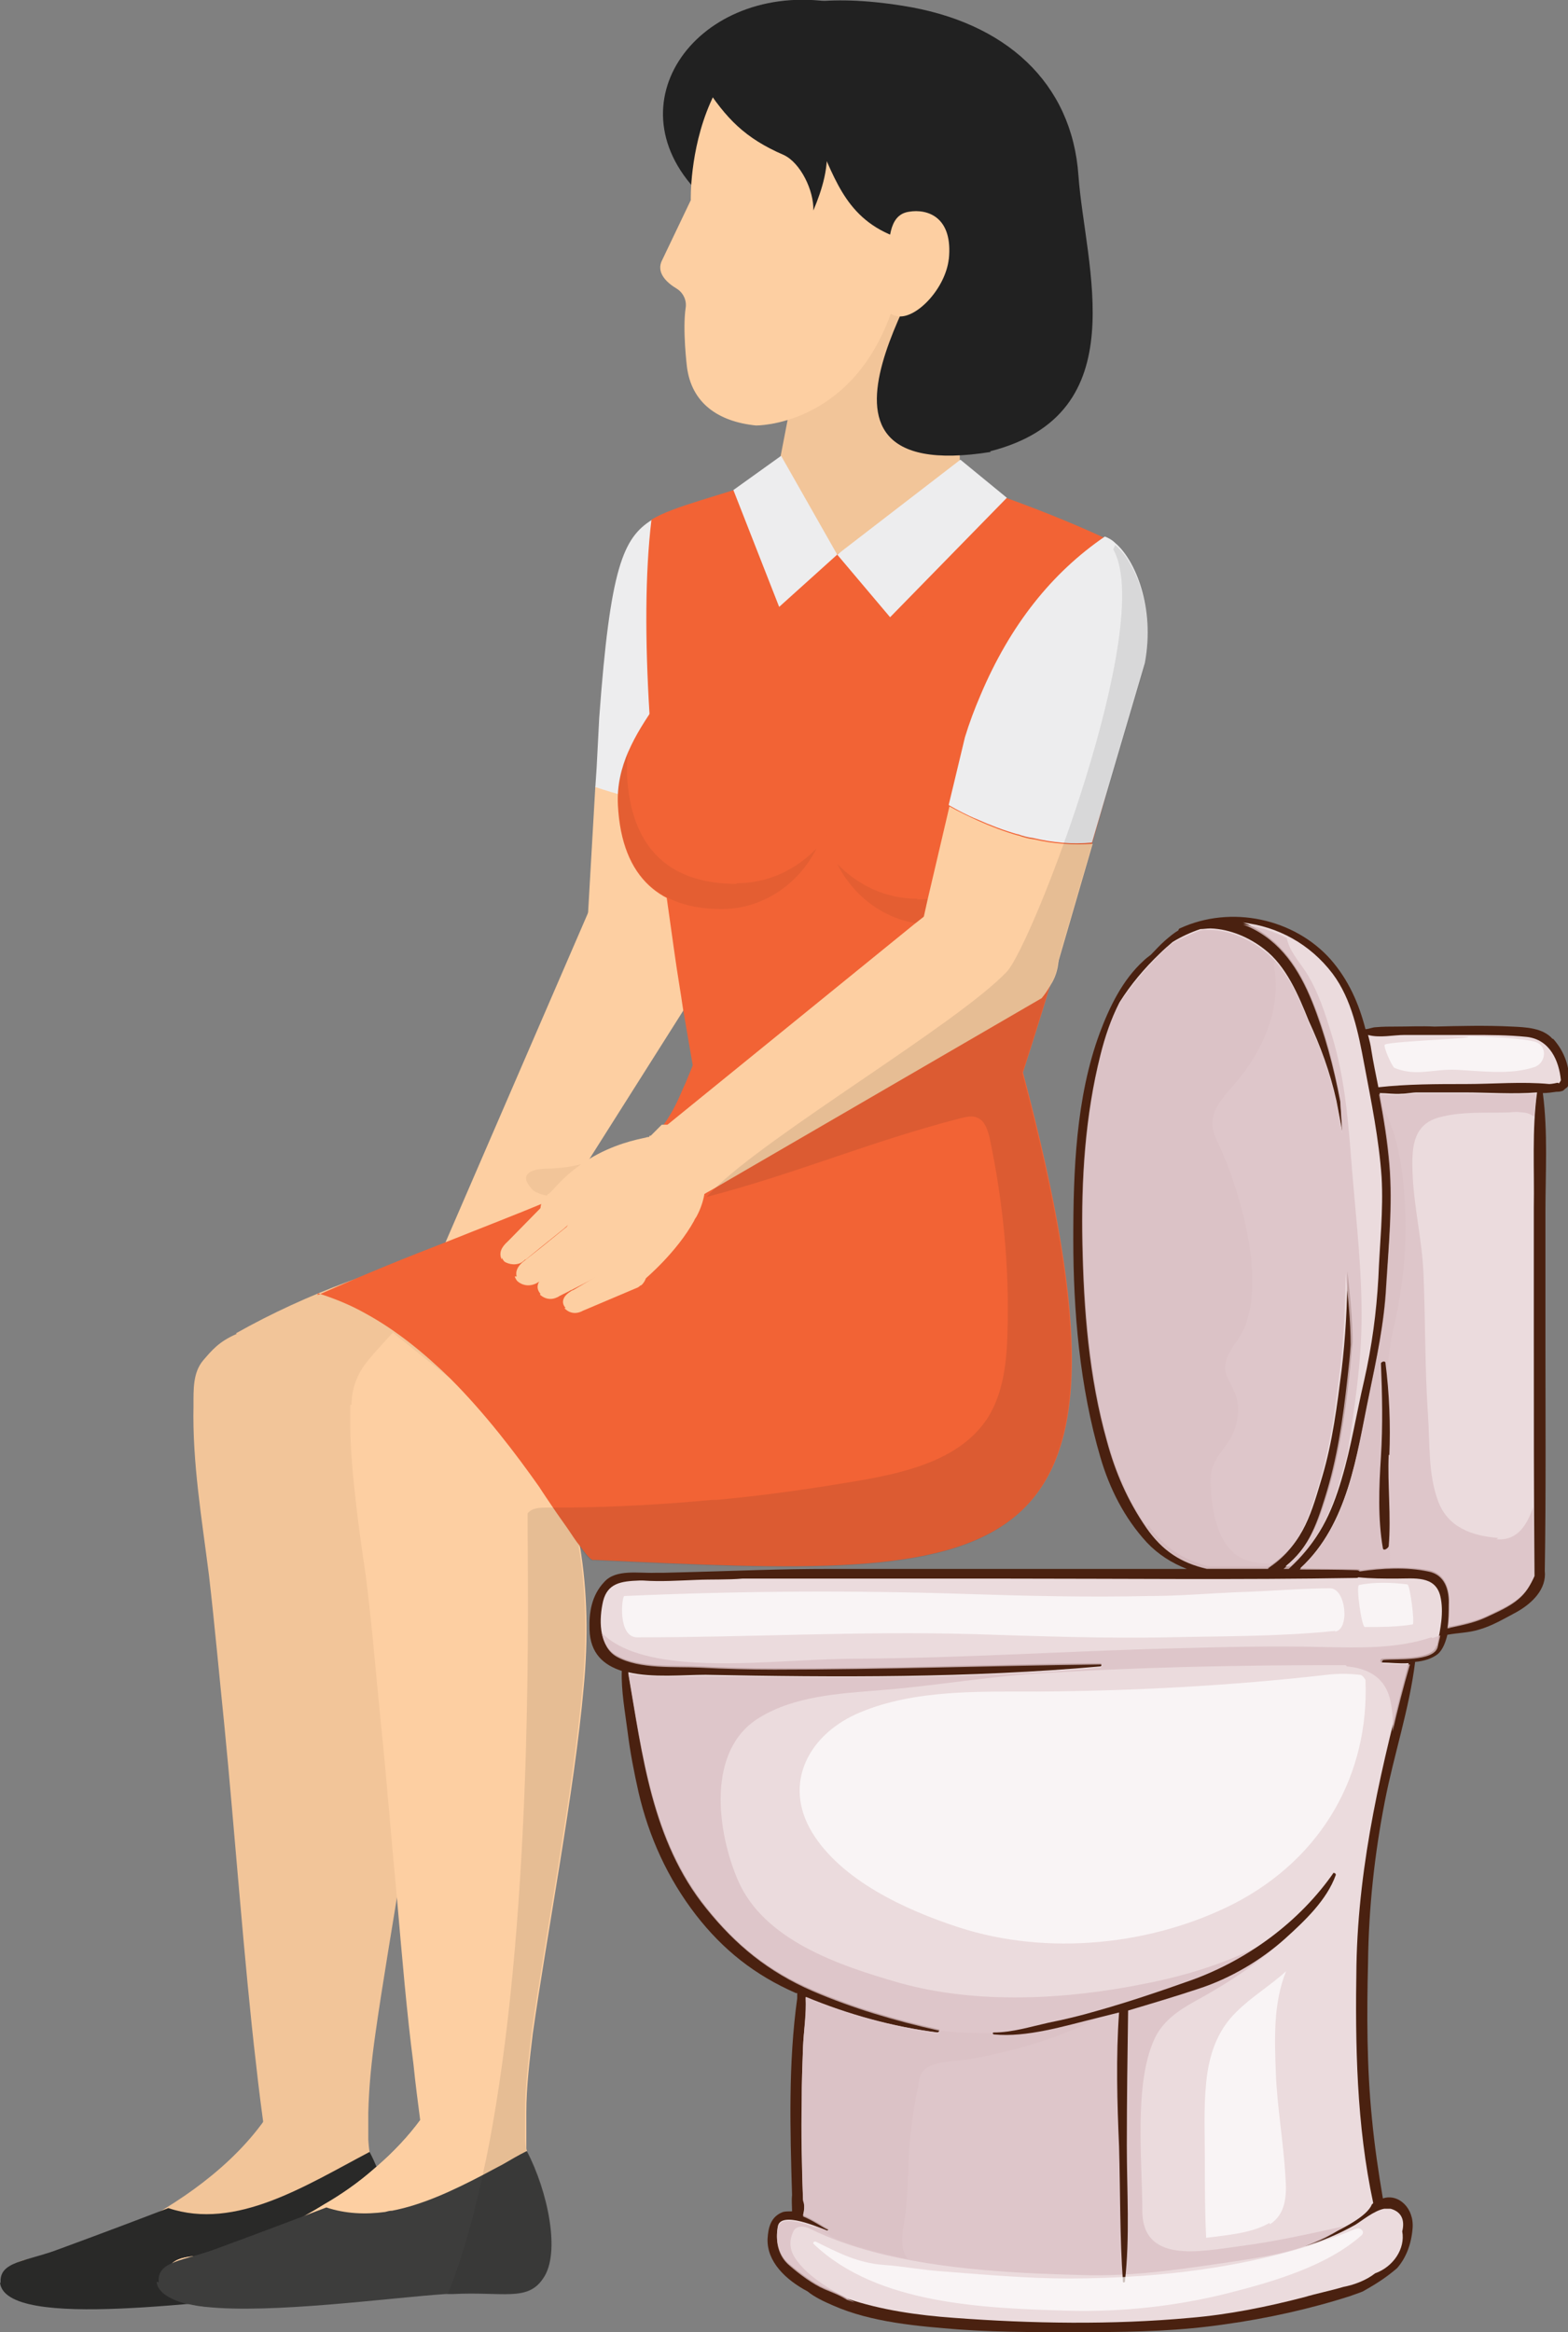
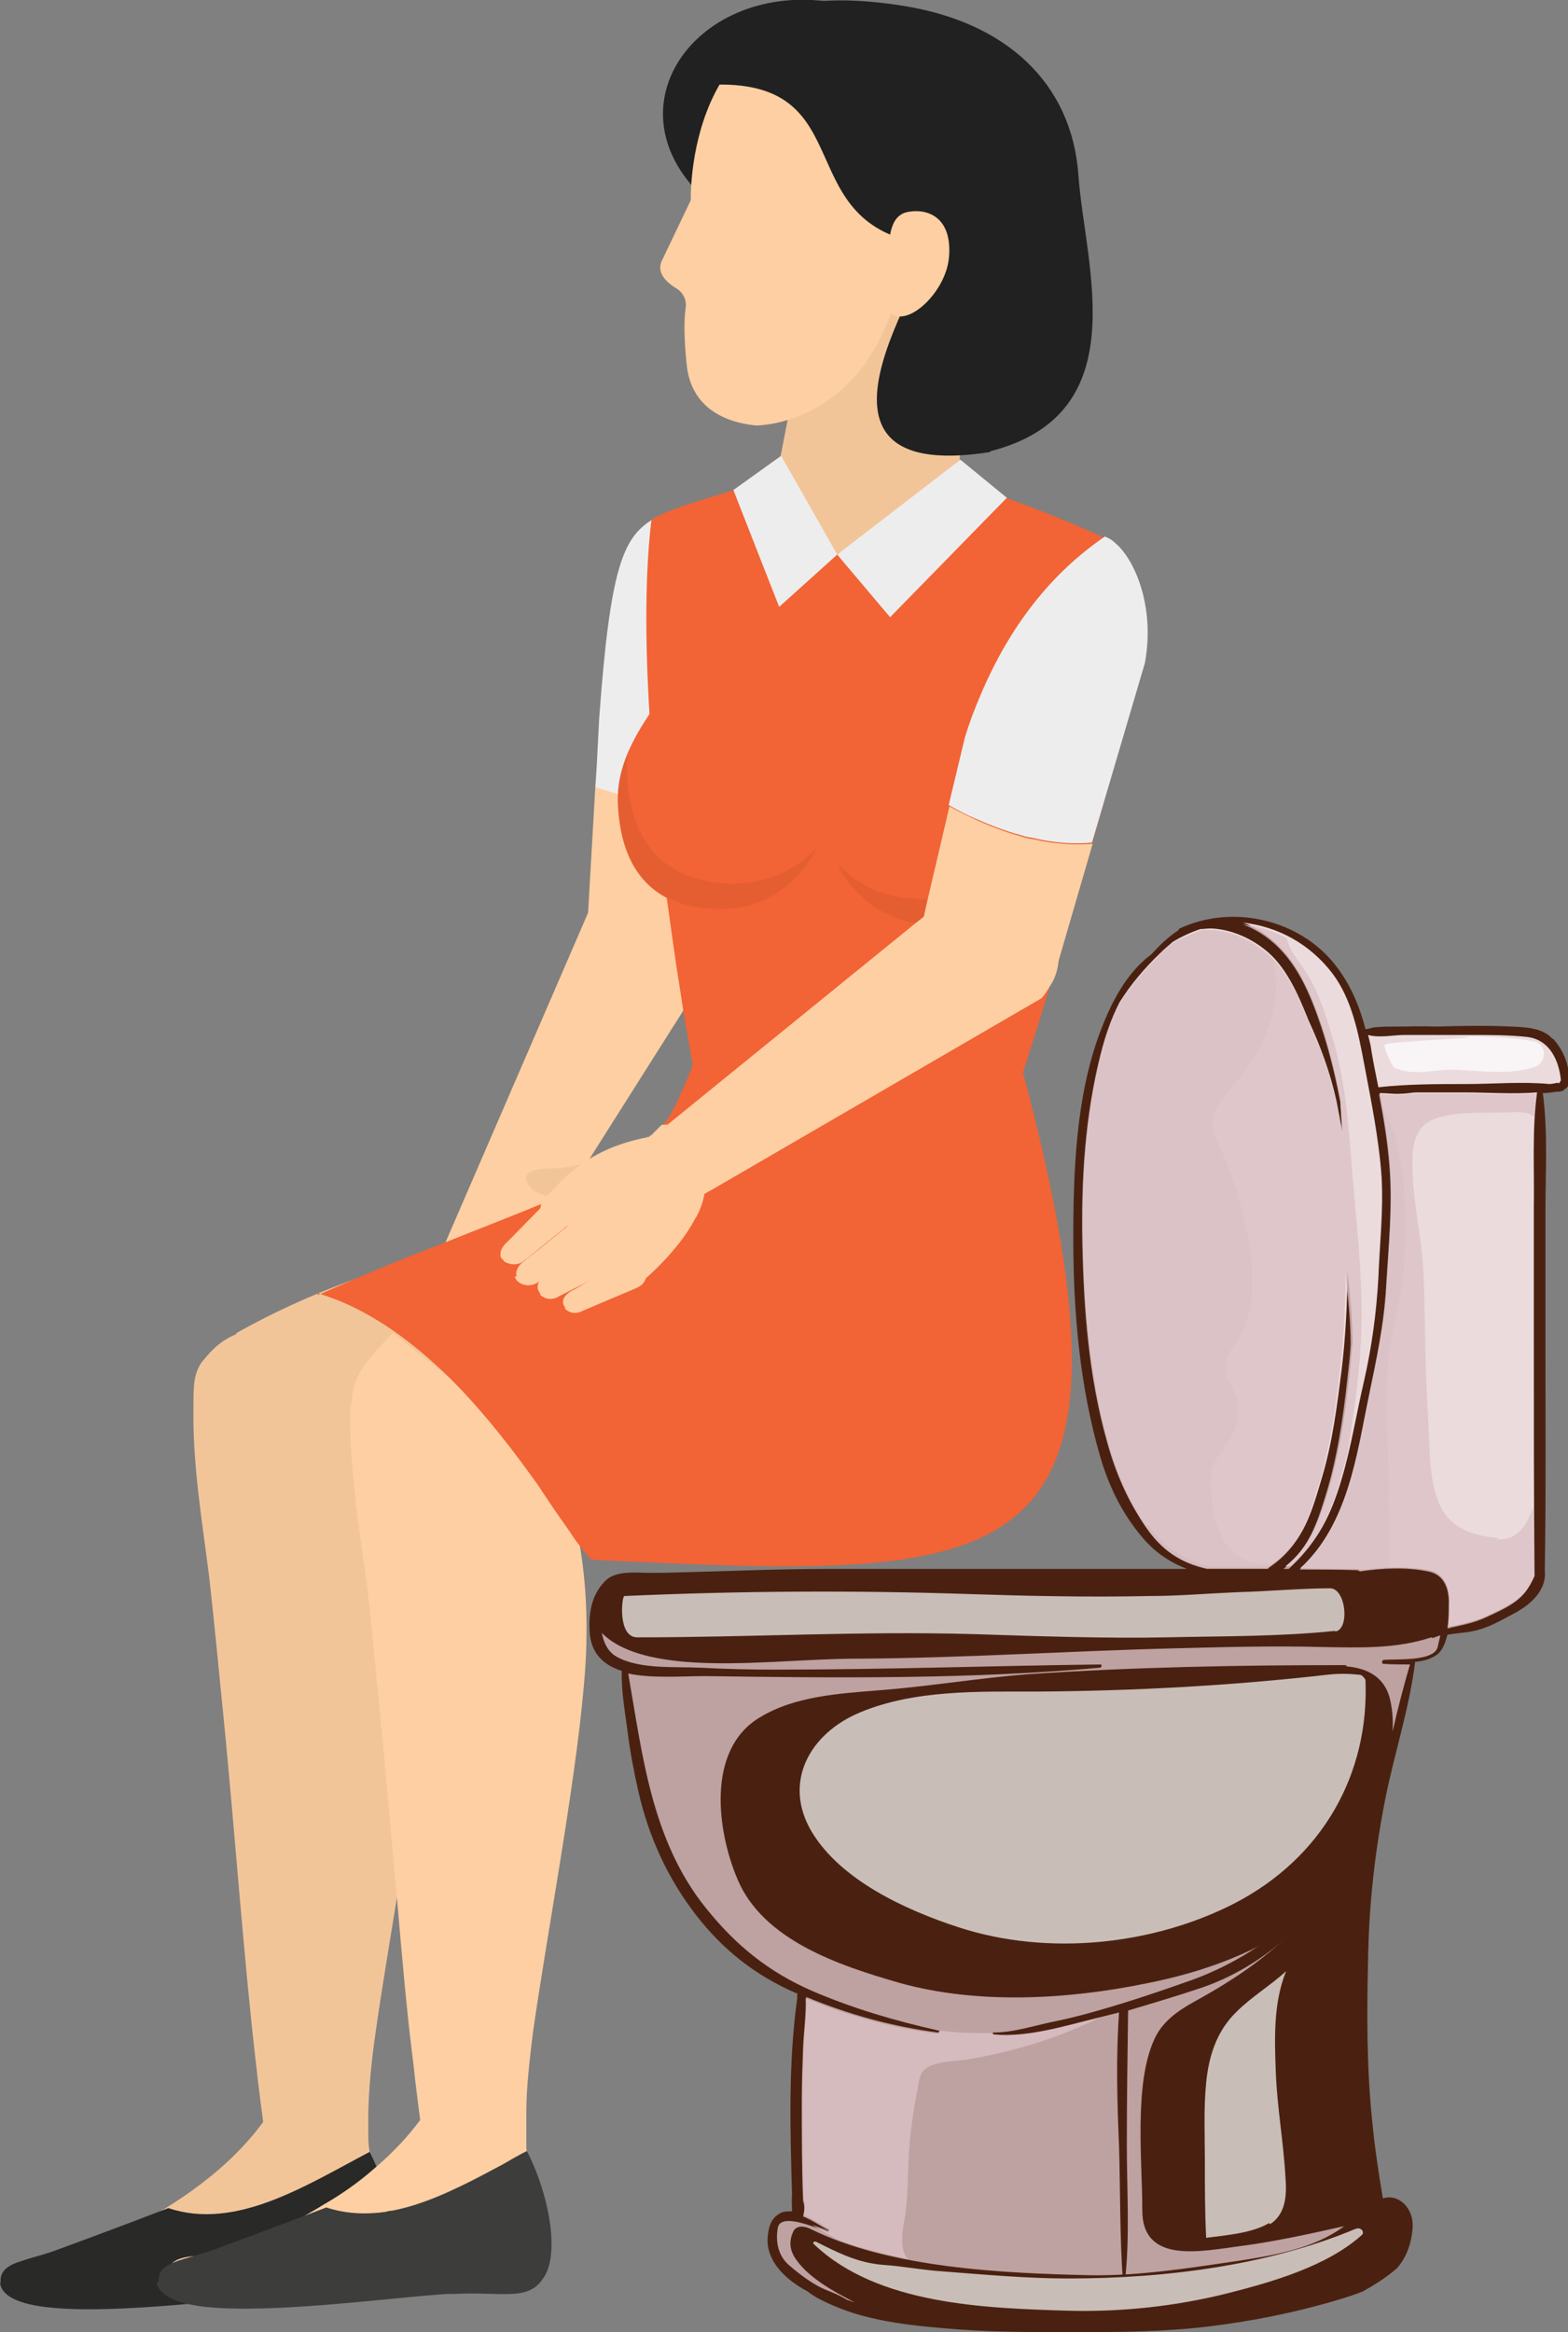
<svg xmlns="http://www.w3.org/2000/svg" width="152" height="226" viewBox="0 0 152 226" fill="none">
  <rect x="0" y="0" width="152" height="226" fill="#808080" stroke="none" />
  <g clip-path="url(#clip0_757_10287)">
    <path d="M42.705 121.509L49.145 124.951L69.216 93.228C71.154 89.662 70.404 85.907 66.903 84.218H66.778C63.339 82.466 59.149 83.905 57.461 87.409L42.705 121.509Z" fill="#FDCFA2" />
    <path d="M57.711 76.209L56.648 94.73L58.024 94.354L70.592 90.913L72.092 77.398C68.341 78.337 64.339 78.024 60.713 77.085C59.712 76.835 58.712 76.522 57.774 76.209H57.711Z" fill="#FDCFA2" />
    <path d="M58.087 69.577L57.837 74.395L57.711 76.272C58.649 76.585 59.65 76.897 60.65 77.148C64.339 78.086 68.278 78.399 72.03 77.461L74.031 59.441C74.156 52.996 65.402 50.493 63.214 50.368C60.4 52.12 59.15 54.998 58.087 69.577Z" fill="#EDEDEE" />
    <path d="M69.528 117.943V148.852C60.525 148.477 51.521 147.914 42.58 147.163C41.83 147.163 36.89 146.975 34.889 146.662C30.888 141.281 26.886 135.212 22.884 129.205C36.765 121.384 53.459 118.256 69.528 117.943Z" fill="#F2C599" />
    <path d="M25.698 207.041C25.386 204.726 25.073 202.349 24.823 200.034C23.697 190.523 22.697 176.82 21.759 167.31C21.259 162.43 20.821 157.549 20.259 152.669C19.571 147.225 18.633 141.719 18.758 136.213C18.758 134.649 18.695 133.022 19.696 131.833C20.509 130.895 21.196 130.019 22.947 129.268C28.574 133.71 34.139 138.215 39.579 142.095C39.079 142.157 38.766 142.157 38.704 142.095C39.391 143.659 39.892 145.286 40.329 146.912C41.705 152.231 41.83 157.862 41.33 163.493C40.454 173.442 37.703 187.77 36.39 197.093C36.015 199.721 35.765 202.224 35.702 204.726C35.702 205.665 35.702 206.603 35.702 207.479C35.702 207.667 35.702 207.855 35.702 208.105C35.702 208.48 35.702 208.793 35.765 209.169C34.139 209.482 28.199 211.859 26.699 212.109C26.511 212.109 26.136 210.295 25.698 207.167V207.041Z" fill="#F2C599" />
    <path d="M35.64 206.478C35.827 202.036 30.263 205.039 27.199 202.912C21.509 213.924 5.69 218.867 5.69 218.804C3.189 218.867 0.938 218.617 1.063 220.744C1.126 222.246 3.314 224.498 9.692 223.184C19.571 221.745 22.822 220.056 28.762 221.182C33.514 222.058 35.452 222.746 36.953 220.556C39.391 217.115 35.827 212.923 35.64 206.416V206.478Z" fill="#F2C599" />
    <path d="M0 221.182C0.438 226 21.071 222.746 28.637 222.371C33.451 222.121 35.89 223.059 37.39 220.869C39.141 218.429 37.828 212.36 35.827 208.543C29.637 211.797 22.884 216.177 16.319 213.987C10.442 216.239 5.815 217.929 5.815 217.929C2.564 219.18 -0.125 219.117 0.063 221.245L0 221.182Z" fill="#292928" />
    <path d="M69.529 118.256V145.223C63.526 144.91 57.524 144.535 51.584 144.034C50.959 144.034 46.519 143.846 44.706 143.596C41.142 138.841 37.578 133.397 34.014 128.016C44.644 122.01 57.149 119.132 69.529 118.256Z" fill="#F2C599" />
    <path d="M33.952 136.151C33.952 136.714 33.952 137.277 33.952 137.903C33.952 140.718 34.264 143.471 34.577 146.287C34.827 148.414 35.14 150.541 35.452 152.669C36.078 157.549 36.453 162.43 36.953 167.31C37.453 172.065 37.891 177.822 38.453 183.641C38.954 189.46 39.454 195.278 40.079 200.034C40.267 201.911 40.517 203.788 40.767 205.728C40.83 206.166 40.892 206.666 40.955 207.104C41.392 210.233 41.767 212.11 41.955 212.047C42.768 211.922 44.769 211.171 46.769 210.483C47.457 210.233 48.083 210.045 48.708 209.795C49.708 209.482 50.584 209.169 51.021 209.106C51.021 208.919 51.021 208.731 51.021 208.543C51.021 208.355 51.021 208.168 51.021 208.043C51.021 207.855 51.021 207.667 51.021 207.479C51.021 207.354 51.021 207.167 51.021 207.041C51.021 206.291 51.021 205.54 51.021 204.726C51.021 202.286 51.334 199.721 51.646 197.093C52.959 187.77 55.711 173.442 56.586 163.493C57.024 158.863 56.961 154.233 56.211 149.791C56.086 149.228 56.023 148.727 55.898 148.164C55.773 147.726 55.711 147.288 55.586 146.912C55.523 146.6 55.461 146.349 55.336 146.037C55.21 145.473 55.023 144.91 54.835 144.347C54.585 143.596 54.273 142.845 53.96 142.095C53.96 142.22 54.335 142.157 54.835 142.095C51.209 139.529 47.457 136.589 43.706 133.648C41.83 132.146 39.954 130.644 38.078 129.143C37.453 129.831 36.828 130.519 36.203 131.208C36.015 131.458 35.827 131.646 35.64 131.896C34.639 133.085 34.077 134.586 34.077 136.151H33.952Z" fill="#FDCFA2" />
    <path d="M16.132 220.994C16.132 221.307 16.257 221.683 16.507 221.995C16.82 222.433 17.382 222.871 18.258 223.184C18.57 223.309 18.945 223.372 19.321 223.435C19.508 223.435 19.696 223.497 19.883 223.497C21.134 223.622 22.76 223.56 24.885 223.122C27.074 222.809 28.95 222.496 30.575 222.183C31.263 222.058 31.888 221.933 32.514 221.808C33.952 221.495 35.265 221.245 36.453 221.057C36.703 221.057 37.015 220.994 37.266 220.932C39.391 220.619 41.33 220.619 43.706 221.057C43.831 221.057 43.893 221.057 44.018 221.057C48.77 221.933 50.709 222.621 52.209 220.431C53.96 217.991 52.647 215.113 51.646 211.296C51.396 210.358 51.209 209.356 51.021 208.293C50.959 207.792 50.896 207.292 50.896 206.791C50.896 206.603 50.896 206.478 50.896 206.291C50.959 204.163 49.708 203.725 48.02 203.663C46.269 203.538 44.081 203.788 42.455 202.724C41.955 203.663 41.392 204.601 40.767 205.415C39.579 207.041 38.141 208.543 36.64 209.857C36.515 209.982 36.328 210.107 36.203 210.232C34.702 211.546 33.076 212.673 31.451 213.611C26.011 216.99 20.946 218.554 20.946 218.554C18.508 218.617 16.069 218.554 16.194 220.744L16.132 220.994Z" fill="#FDCFA2" />
    <path d="M16.132 220.994C16.132 221.307 16.257 221.683 16.507 221.995C16.82 222.433 17.382 222.871 18.258 223.184C18.57 223.309 18.945 223.372 19.321 223.435C19.508 223.435 19.696 223.497 19.883 223.497C21.134 223.622 22.76 223.56 24.885 223.122C27.074 222.809 28.95 222.496 30.575 222.183C31.263 222.058 31.888 221.933 32.514 221.808C33.952 221.495 35.265 221.245 36.453 221.057C36.703 221.057 37.015 220.994 37.266 220.932C39.391 220.619 41.33 220.619 43.706 221.057C43.831 221.057 43.893 221.057 44.018 221.057C48.77 221.933 50.709 222.621 52.209 220.431C53.96 217.991 52.647 215.113 51.646 211.296C51.396 210.358 51.209 209.356 51.021 208.293C50.959 207.792 50.896 207.292 50.896 206.791C50.896 206.603 50.896 206.478 50.896 206.291C50.959 204.163 49.708 203.725 48.02 203.663C46.269 203.538 44.081 203.788 42.455 202.724C41.955 203.663 41.392 204.601 40.767 205.415C39.579 207.041 38.141 208.543 36.64 209.857C36.515 209.982 36.328 210.107 36.203 210.232C34.702 211.546 33.076 212.673 31.451 213.611C26.011 216.99 20.946 218.554 20.946 218.554C18.508 218.617 16.069 218.554 16.194 220.744L16.132 220.994Z" fill="#FDCFA2" />
    <path d="M15.194 221.119C15.194 221.557 15.444 221.87 15.757 222.183C16.257 222.621 17.007 222.997 18.008 223.247C18.445 223.309 18.883 223.435 19.383 223.497C19.571 223.497 19.758 223.56 19.946 223.56C26.386 224.248 37.641 222.684 43.268 222.308C43.518 222.308 43.706 222.308 43.893 222.308C48.77 222.058 51.146 223.059 52.647 220.807C54.398 218.366 53.084 212.297 51.084 208.48H51.021C50.271 208.856 49.52 209.294 48.77 209.732C48.082 210.107 47.457 210.42 46.769 210.796C43.893 212.297 40.954 213.674 38.016 214.237C37.766 214.237 37.578 214.299 37.328 214.362C35.452 214.612 33.514 214.55 31.638 213.924C25.761 216.176 21.134 217.866 21.134 217.866C17.883 219.117 15.194 219.055 15.381 221.182L15.194 221.119Z" fill="#3D3D3C" />
    <path d="M30.825 125.326C32.388 125.827 33.952 126.452 35.39 127.266C38.391 128.893 41.142 131.145 43.643 133.585C47.082 137.027 50.021 140.906 52.272 144.097C52.709 144.785 53.147 145.411 53.522 145.974C54.022 146.725 54.523 147.413 54.96 148.039C55.398 148.664 55.773 149.29 56.148 149.728C56.898 150.729 57.336 151.292 57.586 151.167C97.665 153.044 112.421 153.858 99.166 103.927C99.854 101.8 100.791 98.859 101.792 95.543C101.854 95.293 101.917 95.105 101.979 94.855C102.167 94.229 102.417 93.541 102.605 92.853C103.73 89.161 104.856 85.219 105.856 81.778C107.419 76.397 108.607 71.955 108.732 70.828C109.545 65.385 111.421 58.315 107.857 53.184C107.607 52.808 107.357 52.495 107.044 52.12C100.041 48.867 92.538 46.551 91.538 46.176C91.538 46.176 83.159 45.05 74.531 46.364C70.029 47.991 65.214 49.054 63.151 50.368C62.526 55.561 62.526 62.131 62.963 69.201C63.089 72.017 63.339 74.895 63.589 77.836C63.776 79.713 63.964 81.59 64.214 83.53C64.339 84.781 64.527 85.97 64.652 87.159C64.902 88.911 65.152 90.725 65.402 92.477C65.652 94.292 65.965 96.044 66.215 97.796C66.527 99.61 66.84 101.425 67.153 103.239C66.965 103.74 66.715 104.303 66.465 104.929C66.34 105.179 66.277 105.367 66.152 105.617C66.09 105.742 66.027 105.93 65.965 106.055C65.402 107.369 64.714 108.558 63.901 109.559C63.901 109.559 63.464 110.122 63.214 110.372C63.214 110.372 62.776 110.81 62.526 111.06C62.338 111.248 62.213 111.373 62.026 111.561C60.4 112.875 58.337 114.064 55.648 115.315C55.46 115.378 55.273 115.44 55.085 115.565C54.773 115.69 54.523 115.816 54.147 116.003C53.772 116.191 53.334 116.379 52.897 116.504C50.208 117.63 46.957 118.881 43.205 120.383C39.641 121.76 35.577 123.386 30.95 125.451C30.888 125.451 30.825 125.451 30.763 125.514L30.825 125.326Z" fill="#F26335" />
    <path d="M79.908 78.399C79.908 84.594 84.597 89.662 90.35 89.662C96.102 89.662 100.041 86.784 100.416 79.525C100.791 72.017 93.038 67.199 91.537 60.567C90.225 54.623 79.908 72.205 79.908 78.399Z" fill="#F26335" />
    <path opacity="0.07" d="M88.911 87.159C94.976 87.159 99.166 84.156 99.541 76.522C99.541 75.771 99.541 75.02 99.416 74.269C100.103 75.896 100.541 77.586 100.416 79.463C100.041 86.721 96.102 89.599 90.35 89.599C86.41 89.599 82.909 87.221 81.158 83.718C83.159 85.782 85.848 87.096 88.911 87.096V87.159Z" fill="#1D1D1B" />
    <path d="M80.408 76.897C80.408 83.092 75.718 88.16 69.966 88.16C64.214 88.16 60.275 85.282 59.899 78.024C59.524 70.515 67.277 65.698 68.778 59.065C70.091 53.121 80.408 70.703 80.408 76.897Z" fill="#F26335" />
    <path opacity="0.07" d="M71.404 85.657C65.339 85.657 61.15 82.654 60.775 75.02C60.775 74.269 60.775 73.519 60.9 72.768C60.212 74.395 59.775 76.084 59.9 77.961C60.275 85.219 64.214 88.097 69.966 88.097C73.906 88.097 77.407 85.72 79.158 82.216C77.157 84.281 74.468 85.594 71.404 85.594V85.657Z" fill="#1D1D1B" />
    <path d="M68.591 19.521L76.031 15.079L80.096 0.125C67.278 -1.502 58.649 10.699 68.591 19.521Z" fill="#212121" />
    <path d="M75.281 46.239L76.657 39.106C83.472 29.157 85.848 28.782 93.039 28.844V46.614L81.096 53.747L75.219 46.176L75.281 46.239Z" fill="#F2C599" />
    <path d="M97.978 32.035C99.854 28.594 101.042 24.527 101.604 20.585C102.98 2.628 90.35 2.127 83.722 1.376C66.402 0.313 66.965 19.396 66.965 19.396L64.214 25.153C63.526 26.404 64.652 27.405 65.59 27.968C66.215 28.344 66.59 29.095 66.465 29.845C66.152 31.973 66.59 35.539 66.59 35.539C67.028 39.043 69.591 40.858 73.28 41.233C73.28 41.233 82.409 41.358 86.348 30.409C89.224 30.409 96.665 34.601 98.04 32.098L97.978 32.035Z" fill="#FDCFA2" />
    <path d="M96.04 43.798C74.031 47.302 92.101 24.026 89.975 23.713C76.344 21.837 83.66 7.946 69.466 8.196C69.654 4.442 72.655 -1.815 87.536 0.563C97.478 2.127 103.918 8.009 104.543 17.019C105.168 25.778 110.233 40.107 95.977 43.736L96.04 43.798Z" fill="#212121" />
    <path d="M91.975 25.09C91.663 27.906 88.912 30.846 87.099 30.659C85.285 30.471 85.723 28.218 86.035 25.403C86.223 23.526 86.035 20.835 88.099 20.522C89.912 20.21 92.413 21.023 91.975 25.152V25.09Z" fill="#FDCFA2" />
-     <path d="M80.096 13.89C79.72 11.387 78.032 9.323 76.094 8.134C74.156 6.945 71.967 6.444 69.779 6.006C69.404 5.944 69.091 5.881 68.716 5.944C68.341 6.006 68.028 6.257 67.903 6.632C67.715 7.133 67.903 7.696 68.216 8.134C70.404 11.512 72.217 13.39 75.969 15.016C77.594 15.767 78.907 18.458 78.845 20.397C79.72 18.333 80.408 16.08 80.096 13.828V13.89Z" fill="#212121" />
    <path d="M86.285 59.816L97.603 48.241L93.101 44.549L81.158 53.747L86.285 59.816Z" fill="#EDEDEE" />
    <path d="M75.531 58.815L71.092 47.49L75.719 44.174L81.158 53.747L75.531 58.815Z" fill="#EDEDEE" />
    <path d="M61.15 114.502C62.151 114.251 62.776 113.313 62.526 112.312C62.463 111.874 62.213 111.561 61.838 111.311C61.463 111.06 61.025 110.998 60.65 111.123C58.024 112.437 55.898 113.188 53.147 113.25C51.834 113.25 49.958 113.626 51.709 115.378C51.709 115.378 52.959 116.316 55.148 115.753L61.15 114.564V114.502Z" fill="#F2C599" />
    <path d="M62.463 110.747L62.588 110.935L66.528 116.754L68.528 115.565L69.091 115.252L100.979 96.732C101.292 96.356 101.542 95.981 101.792 95.543C102.292 94.792 102.542 93.979 102.605 93.165C102.605 93.04 102.605 92.978 102.605 92.853C102.605 91.601 102.167 90.35 101.104 88.911V88.785C100.229 87.722 99.228 86.971 98.166 86.533C97.79 86.345 97.353 86.22 96.915 86.158C96.102 85.97 95.227 85.97 94.352 86.095C93.601 86.22 92.851 86.47 92.101 86.908C91.85 87.034 91.6 87.221 91.35 87.409L89.537 88.848L88.662 89.536L64.089 109.496L63.026 110.372L62.526 110.81L62.463 110.747Z" fill="#FDCFA2" />
    <path d="M48.645 121.885C48.645 121.885 48.77 122.135 48.895 122.26C48.895 122.26 49.52 122.698 50.333 122.448C50.521 122.385 50.708 122.26 50.896 122.072C50.896 122.072 50.896 122.072 50.958 122.072L52.334 120.946L54.585 119.132L55.023 118.756L55.898 118.068C56.586 117.442 56.648 116.378 56.023 115.69C56.023 115.69 55.773 115.44 55.648 115.377C55.523 115.315 55.398 115.252 55.335 115.252C54.897 115.19 54.46 115.252 54.085 115.44C54.085 115.44 53.897 115.565 53.834 115.628L53.522 115.94H53.459L52.959 116.504L49.458 120.07L49.208 120.32C48.582 120.883 48.332 121.447 48.645 122.072V121.885Z" fill="#FDCFA2" />
    <path d="M49.895 123.699C49.895 123.699 50.021 124.075 50.208 124.2C50.208 124.2 51.084 125.013 52.272 124.2H52.397L57.524 120.946L57.774 120.758C57.774 120.758 58.211 120.32 58.337 120.07C58.399 119.945 58.462 119.82 58.462 119.632C58.524 119.319 58.462 118.944 58.337 118.631C58.274 118.506 58.211 118.381 58.149 118.318C57.649 117.693 56.773 117.567 56.086 117.943C56.086 117.943 56.023 117.943 55.961 118.005L55.335 118.506C55.335 118.506 55.335 118.506 55.335 118.569L54.71 119.069L52.397 120.946L51.209 121.885L50.896 122.135C50.896 122.135 50.646 122.323 50.521 122.448C50.146 122.823 49.958 123.261 50.083 123.699H49.895Z" fill="#FDCFA2" />
    <path d="M52.334 125.451C52.334 125.451 53.147 126.327 54.272 125.576L55.148 125.138C55.148 125.138 55.335 125.013 55.398 125.013L59.274 123.011L59.712 122.761C59.712 122.761 60.212 122.385 60.337 122.135C60.65 121.634 60.65 121.009 60.275 120.446C59.837 119.757 58.962 119.57 58.274 119.945L56.711 121.009L53.084 123.449C53.084 123.449 52.584 123.824 52.397 124.012C52.084 124.387 51.959 124.888 52.397 125.389L52.334 125.451Z" fill="#FDCFA2" />
    <path d="M54.71 126.765C54.71 126.765 55.398 127.641 56.523 127.015L61.838 124.763C61.838 124.763 62.025 124.638 62.088 124.575C62.088 124.575 62.15 124.575 62.213 124.512C62.713 124.012 62.838 123.261 62.525 122.635C62.275 122.197 61.775 121.885 61.275 121.885C61.025 121.885 60.837 121.947 60.587 122.072H60.462L58.899 123.073L55.585 125.013C55.585 125.013 55.398 125.076 55.335 125.138C54.71 125.514 54.272 126.139 54.835 126.765H54.71Z" fill="#FDCFA2" />
    <path d="M53.022 118.318C53.022 118.318 53.084 118.443 53.147 118.443C53.709 118.944 54.647 118.944 55.273 118.381L55.148 118.506C55.148 118.506 55.148 118.506 55.148 118.568C55.148 118.568 55.148 118.568 55.085 118.631C55.023 118.756 54.96 118.881 54.898 119.006C54.71 119.382 54.71 119.882 54.898 120.258C54.96 120.383 55.023 120.508 55.148 120.571C55.523 121.009 56.086 121.134 56.586 121.071C56.898 121.009 57.148 120.884 57.398 120.633L57.649 120.383C57.649 120.383 57.398 120.696 57.336 120.821C57.086 121.384 57.148 122.072 57.586 122.51C57.836 122.823 58.211 123.011 58.587 123.011C58.587 123.011 58.962 123.011 59.087 122.948C59.337 122.886 59.587 122.761 59.775 122.573L59.962 122.448C59.587 123.011 59.587 123.699 60.087 124.2C60.525 124.7 61.275 124.825 61.838 124.513C61.838 124.513 61.9 124.513 61.963 124.45C61.963 124.45 62.026 124.45 62.088 124.387L62.526 123.949C62.526 123.949 65.589 121.384 67.278 118.318C67.34 118.13 67.465 118.005 67.528 117.88C67.903 117.192 68.153 116.441 68.278 115.753C68.216 115.69 68.216 115.565 68.278 115.503C68.278 115.503 68.278 115.503 68.278 115.44L71.967 111.748C71.967 111.748 72.092 111.498 71.967 111.373H71.842L69.528 108.995H64.151L63.088 110.059H62.963C62.963 110.059 62.963 110.184 62.901 110.184C62.901 110.184 62.713 110.184 62.588 110.247C61.713 110.434 59.462 110.872 57.023 112.374C56.773 112.499 56.523 112.687 56.273 112.875C55.398 113.5 54.522 114.251 53.709 115.19C53.709 115.19 53.647 115.252 53.584 115.315L53.209 115.69H53.147L52.897 116.003C52.897 116.003 52.772 116.128 52.709 116.191C52.271 116.817 52.271 117.63 52.834 118.193L53.022 118.318Z" fill="#FDCFA2" />
    <path d="M87.724 96.106L89.162 95.981L90.787 95.856L101.979 94.855H102.105L102.605 93.165L105.919 81.778C103.98 81.903 102.105 81.778 100.229 81.34C99.729 81.277 99.228 81.152 98.728 80.965H98.666C97.353 80.589 96.04 80.089 94.789 79.525C93.851 79.088 92.913 78.65 92.038 78.149L89.912 87.222L89.537 88.911L89.349 89.724L87.849 96.231L87.724 96.106Z" fill="#FDCFA2" />
    <path d="M91.975 78.024C92.85 78.524 93.788 79.025 94.726 79.4C95.977 79.963 97.29 80.464 98.603 80.839H98.665C99.166 81.027 99.666 81.152 100.166 81.215C102.042 81.653 103.918 81.84 105.856 81.653L110.983 64.258C111.983 58.877 110.045 54.247 108.107 52.621C107.794 52.308 107.419 52.12 107.106 51.995C101.979 55.499 97.915 60.567 95.039 67.387C94.476 68.701 93.976 70.015 93.538 71.454L92.413 76.147L91.975 77.961V78.024Z" fill="#EDEDEE" />
-     <path opacity="0.1" d="M43.205 222.371C43.205 222.371 43.643 222.371 43.83 222.371C48.707 222.121 51.083 223.122 52.584 220.869C54.335 218.429 53.022 212.36 51.021 208.543C50.958 208.043 50.896 207.542 50.896 207.041C50.896 206.291 50.896 205.54 50.896 204.726C50.896 202.286 51.208 199.721 51.521 197.093C52.834 187.77 55.585 173.442 56.461 163.493C56.898 158.863 56.836 154.233 56.085 149.791C56.836 150.792 57.273 151.355 57.523 151.23C97.602 153.107 112.359 153.92 99.103 103.99C99.791 101.863 100.729 98.922 101.729 95.606C102.229 94.855 102.479 94.041 102.542 93.228L105.856 81.841L110.983 64.446C111.983 59.065 110.045 54.435 108.107 52.808C108.107 52.808 107.982 53.121 107.919 53.246C112.046 60.442 100.103 91.476 97.602 94.167C92.788 99.235 74.405 109.997 69.091 115.378C68.903 115.565 68.653 115.816 68.466 116.003C77.344 113.688 84.159 110.685 93.101 108.37C93.663 108.245 94.289 108.057 94.851 108.37C95.477 108.683 95.727 109.496 95.914 110.184C97.227 116.379 97.853 122.698 97.665 129.018C97.602 131.896 97.29 134.899 95.789 137.339C93.288 141.281 88.286 142.595 83.722 143.409C79.032 144.222 74.28 144.91 69.528 145.348C69.403 145.348 69.216 145.348 69.091 145.348C64.464 145.786 59.899 146.036 55.273 146.099C54.71 146.099 54.147 146.099 53.584 146.099H53.084C52.396 146.099 51.584 146.099 51.146 146.662C51.146 146.662 51.146 147.1 51.146 147.914C51.146 153.983 51.709 181.638 48.082 203.976C47.707 206.228 47.332 208.418 46.832 210.545C46.832 210.671 46.832 210.796 46.769 210.921C45.956 214.675 44.956 218.179 43.83 221.245C43.705 221.62 43.518 222.058 43.33 222.434L43.205 222.371Z" fill="#1D1D1B" />
    <path d="M150.499 100.674C149.561 99.61 147.936 99.548 146.56 99.485C144.059 99.36 141.558 99.422 139.057 99.485C137.807 99.422 136.619 99.485 135.368 99.485C134.68 99.485 134.055 99.485 133.367 99.548C133.055 99.548 132.679 99.735 132.367 99.735C131.742 97.295 130.741 94.98 128.99 92.978C125.489 89.036 119.362 87.659 114.359 89.975C114.297 89.975 114.234 90.1 114.234 90.162C113.797 90.412 113.359 90.788 112.921 91.163C112.421 91.601 111.983 92.102 111.546 92.54C111.296 92.728 111.046 92.915 110.858 93.103C108.795 94.98 107.544 97.608 106.606 100.111C104.293 106.368 104.043 113.501 104.043 120.07C104.043 127.078 104.668 134.399 106.669 141.219C107.544 144.222 108.982 147.1 111.171 149.478C112.296 150.667 113.609 151.48 115.047 152.043C109.295 152.043 103.48 152.043 97.728 152.043C92.038 152.043 86.348 152.043 80.721 152.043C75.031 152.043 72.092 152.231 64.276 152.419H63.526C61.9 152.481 59.712 152.043 58.587 153.295C57.336 154.608 57.086 156.298 57.148 157.925C57.211 160.24 58.524 161.366 60.275 161.929C60.212 163.869 60.587 165.871 60.837 167.811C61.087 169.813 61.463 171.752 61.9 173.692C62.901 178.009 64.714 182.014 67.465 185.58C70.091 188.959 73.155 191.399 77.157 193.151C77.157 193.151 77.219 193.151 77.282 193.151C77.282 193.151 77.282 193.214 77.282 193.276V193.527C77.282 193.527 77.282 193.589 77.282 193.652C76.406 199.971 76.594 206.353 76.781 212.735C76.719 213.236 76.781 213.799 76.781 214.3C76.469 214.3 76.156 214.3 75.906 214.362C74.718 214.8 74.468 215.864 74.406 216.99C74.343 219.18 76.156 220.932 78.282 222.058C78.97 222.621 79.908 223.059 80.783 223.435C84.472 225.061 88.974 225.437 92.976 225.75C97.29 226.063 101.604 226 105.981 226C110.233 226 114.485 225.875 118.736 225.249C122.8 224.686 127.052 223.747 130.929 222.496C131.241 222.371 131.679 222.246 132.117 222.058C133.68 221.182 134.555 220.556 135.431 219.806C136.306 218.805 136.806 217.491 136.931 215.989C137.119 213.987 135.556 212.548 134.055 213.048C133.617 210.483 133.242 207.917 132.992 205.29C132.492 200.284 132.492 195.216 132.617 190.148C132.679 184.892 133.242 179.699 134.243 174.568C135.118 170.063 136.619 165.621 137.181 161.053C137.994 160.991 138.807 160.74 139.37 160.302C139.87 159.864 140.12 159.176 140.308 158.425C141.308 158.237 142.371 158.237 143.371 157.925C144.684 157.549 145.81 156.861 146.998 156.235C148.561 155.359 149.937 153.983 149.749 152.231C149.874 144.66 149.812 137.027 149.812 129.456C149.812 125.514 149.812 121.509 149.812 117.568C149.812 113.688 150.062 109.746 149.561 105.93C149.999 105.93 150.437 105.867 150.874 105.804C151.062 105.804 151.187 105.804 151.375 105.742C151.5 105.742 151.625 105.617 151.75 105.492C151.875 105.429 152 105.304 152.062 105.116C152.25 103.552 151.687 101.925 150.562 100.674H150.499Z" fill="#4A2110" />
    <path d="M111.171 147.914C109.358 145.348 108.232 142.533 107.357 139.529C105.669 133.335 105.106 126.765 104.981 120.383C104.856 114.314 105.231 108.057 106.732 102.113C107.169 100.424 107.732 98.734 108.545 97.107C109.608 95.418 110.921 93.854 112.421 92.415C112.797 92.039 113.234 91.664 113.672 91.288C114.485 90.788 115.423 90.35 116.361 90.037C116.673 90.037 116.986 89.975 117.361 89.975C119.237 90.037 121.112 90.85 122.551 91.977C124.676 93.603 125.864 96.419 126.865 98.922C127.99 101.362 128.928 103.865 129.553 106.68C129.741 107.682 129.929 108.62 130.116 109.621C130.054 108.62 129.991 107.619 129.929 106.618C129.303 103.302 128.491 99.986 127.177 96.857C125.927 93.791 124.176 91.101 120.987 89.599C120.8 89.537 120.675 89.474 120.487 89.411C123.864 89.787 126.99 91.476 129.178 94.354C131.054 96.857 131.679 100.111 132.242 103.114C132.93 106.743 133.68 110.435 133.93 114.064C134.118 117.317 133.743 120.571 133.618 123.824C133.43 127.203 132.992 130.457 132.242 133.773C131.492 136.964 130.992 140.218 130.054 143.346C129.053 146.725 127.803 149.353 125.114 151.793C124.927 151.793 124.801 151.793 124.614 151.793C126.865 149.978 127.74 147.726 128.616 144.91C129.804 141.094 130.366 137.277 130.804 133.335C130.929 132.271 130.992 131.208 131.117 130.081C131.117 127.766 130.866 125.514 130.616 123.199C130.616 126.39 130.429 129.643 130.054 132.772C129.616 136.213 129.178 139.717 128.178 143.096C127.177 146.412 126.427 149.478 123.301 151.605C123.238 151.605 123.176 151.73 123.113 151.793C121.112 151.793 119.174 151.793 117.173 151.793C114.735 151.167 112.922 150.041 111.358 147.851L111.171 147.914Z" fill="#EBDBDD" />
    <g style="mix-blend-mode:multiply" opacity="0.8">
      <path d="M131.992 127.391C131.992 122.886 131.492 118.444 131.117 114.001C130.741 109.371 130.491 104.866 129.116 100.361C128.491 98.296 127.803 96.106 126.615 94.229C125.927 93.166 124.989 92.165 124.739 90.913C123.426 90.225 121.988 89.787 120.487 89.599C120.675 89.662 120.8 89.724 120.987 89.787C124.176 91.226 125.927 93.979 127.177 97.045C128.428 100.173 129.303 103.489 129.929 106.806C129.991 107.807 130.054 108.808 130.116 109.809C129.929 108.808 129.741 107.869 129.553 106.868C128.928 104.053 128.053 101.55 126.865 99.11C125.927 96.607 124.676 93.791 122.551 92.165C121.112 91.038 119.299 90.225 117.361 90.162C116.986 90.162 116.673 90.162 116.361 90.225C115.423 90.6 114.547 90.976 113.672 91.476C113.234 91.789 112.859 92.165 112.421 92.602C110.921 94.104 109.67 95.606 108.545 97.295C107.732 98.859 107.169 100.549 106.732 102.301C105.231 108.245 104.856 114.439 104.981 120.571C105.106 126.953 105.606 133.523 107.357 139.717C108.17 142.72 109.358 145.473 111.171 148.101C112.734 150.354 114.547 151.48 116.986 152.043C118.987 152.043 120.925 152.043 122.926 152.043C122.926 151.981 123.051 151.918 123.113 151.855C126.24 149.728 126.99 146.662 127.99 143.346C128.991 139.967 129.428 136.463 129.866 133.022C130.241 129.894 130.429 126.703 130.429 123.449C130.679 125.764 130.929 128.017 130.929 130.332C130.866 131.395 130.741 132.522 130.616 133.585C130.179 137.527 129.616 141.406 128.428 145.161C127.553 147.976 126.74 150.166 124.426 152.043C124.614 152.043 124.739 152.043 124.927 152.043C127.615 149.603 128.866 146.975 129.866 143.596C130.116 142.72 130.366 141.782 130.616 140.906C131.304 136.463 131.992 132.021 131.992 127.516V127.391Z" fill="#DBC1C5" />
    </g>
    <g style="mix-blend-mode:multiply" opacity="0.8">
      <path d="M119.612 150.479C117.799 148.977 117.423 145.786 117.361 143.659C117.236 141.031 119.362 140.343 119.862 137.902C120.8 133.648 116.986 133.898 119.862 130.019C123.363 125.326 120.112 114.94 117.924 110.435C116.736 107.932 118.486 106.493 120.05 104.616C122.613 101.487 124.239 97.483 123.488 93.541C123.488 93.416 123.488 93.291 123.676 93.228C123.301 92.79 122.926 92.415 122.488 92.102C121.05 90.976 119.237 90.162 117.298 90.1C116.923 90.1 116.611 90.1 116.298 90.162C115.36 90.538 114.485 90.913 113.609 91.414C113.172 91.726 112.797 92.102 112.359 92.54C110.858 94.041 109.608 95.543 108.482 97.233C107.669 98.797 107.107 100.486 106.669 102.238C105.168 108.182 104.793 114.376 104.918 120.508C105.043 126.89 105.544 133.46 107.294 139.654C108.107 142.658 109.295 145.411 111.108 148.039C112.672 150.291 114.485 151.417 116.923 151.981C118.924 151.981 120.862 151.981 122.863 151.981C122.863 151.918 122.988 151.855 123.051 151.793C123.176 151.73 123.301 151.605 123.426 151.543C121.988 151.543 120.612 151.355 119.549 150.479H119.612Z" fill="#DBC1C5" />
    </g>
-     <path d="M139.245 159.489C138.87 160.928 135.243 160.615 133.993 160.74C133.805 160.74 133.68 161.116 133.993 161.116C134.743 161.116 135.618 161.241 136.556 161.178C133.993 170.876 131.679 180.387 131.492 190.461C131.367 198.157 131.492 205.915 133.117 213.486C133.117 213.486 133.055 213.611 132.992 213.611C132.555 214.8 130.054 215.989 129.053 216.489C128.365 216.865 127.427 217.303 126.49 217.678C128.178 217.178 129.803 216.489 131.367 215.613C131.992 215.238 133.18 214.237 134.18 214.049C134.368 214.049 134.618 214.049 134.805 214.049C135.931 214.362 136.181 215.238 135.931 216.239C136.244 217.928 135.056 219.68 133.305 220.306C132.43 220.994 131.242 221.432 130.241 221.62C128.991 221.995 127.678 222.246 126.427 222.621C122.801 223.56 119.112 224.31 115.36 224.623C107.857 225.312 99.979 225.186 92.476 224.623C88.974 224.373 85.41 223.872 82.096 222.746C81.471 222.371 80.721 222.058 79.97 221.745C78.782 221.245 77.532 220.243 76.531 219.43C75.406 218.492 75.156 217.052 75.406 215.739C75.719 214.237 79.408 215.864 80.158 216.176C80.283 216.176 80.346 216.051 80.283 215.989C79.658 215.676 78.782 215.05 77.845 214.675C77.97 214.174 78.032 213.611 77.845 213.173C77.845 213.173 77.845 213.173 77.845 213.111C77.719 209.92 77.657 206.729 77.719 203.538C77.719 201.786 77.782 200.096 77.845 198.344C77.907 196.78 78.22 195.091 78.095 193.526C82.159 195.216 86.473 196.405 90.85 196.968C91.037 196.968 91.162 196.655 90.975 196.655C86.786 195.716 82.722 194.528 78.782 192.838C74.406 190.961 71.279 188.396 68.466 184.829C63.214 178.26 62.276 169.938 60.9 162.054C63.276 162.617 66.215 162.304 68.403 162.304C81.096 162.555 94.039 162.617 106.669 161.491C106.794 161.491 106.856 161.178 106.669 161.178C96.102 161.303 85.598 161.741 75.093 161.679C72.718 161.679 70.279 161.616 67.903 161.491C65.402 161.366 61.963 161.679 59.775 160.427C57.961 159.426 58.086 156.798 58.462 155.171C58.899 153.42 60.212 153.232 61.963 153.169C62.088 153.169 62.213 153.169 62.338 153.169C64.026 153.294 65.84 153.169 67.528 153.107C68.966 153.044 70.529 153.107 71.967 152.982C74.843 152.982 77.657 152.982 80.533 152.982C86.223 152.982 91.85 152.982 97.54 152.982C108.857 152.982 120.112 153.107 131.429 152.919C131.554 152.919 131.617 152.919 131.679 152.856C132.867 152.982 134.118 152.982 135.368 152.982C137.119 152.982 139.12 152.669 139.62 154.671C139.995 156.235 139.62 157.925 139.307 159.489H139.245Z" fill="#EBDBDD" />
    <g style="mix-blend-mode:multiply" opacity="0.8">
      <path d="M138.744 158.676C135.368 159.802 131.804 159.677 128.24 159.614C123.488 159.489 118.674 159.614 113.922 159.739C103.73 159.989 93.538 160.678 83.347 160.74C77.719 160.74 72.03 161.491 66.465 161.053C63.589 160.803 60.212 160.177 58.336 158.238C58.524 159.176 58.899 160.052 59.775 160.553C62.025 161.804 65.402 161.491 67.903 161.616C70.279 161.741 72.717 161.804 75.093 161.804C85.66 161.804 96.165 161.429 106.669 161.303C106.856 161.303 106.794 161.554 106.669 161.616C93.976 162.743 81.096 162.617 68.403 162.43C66.215 162.43 63.213 162.68 60.9 162.179C62.276 170.063 63.151 178.385 68.466 184.955C71.342 188.521 74.468 191.086 78.782 192.963C82.722 194.653 86.786 195.842 90.975 196.78C91.162 196.78 90.975 197.156 90.85 197.093C86.473 196.53 82.159 195.341 78.094 193.652C78.157 195.216 77.907 196.905 77.844 198.47C77.782 200.221 77.719 201.911 77.719 203.663C77.719 206.854 77.719 210.045 77.844 213.236C77.844 213.236 77.844 213.236 77.844 213.298C78.032 213.736 77.969 214.362 77.844 214.8C78.782 215.176 79.658 215.801 80.283 216.114C80.408 216.114 80.283 216.364 80.158 216.302C79.345 215.989 75.719 214.362 75.406 215.864C75.156 217.178 75.406 218.617 76.531 219.555C77.469 220.369 78.782 221.37 79.97 221.87C80.721 222.183 81.408 222.434 82.096 222.872C82.346 222.934 82.596 223.059 82.847 223.122C80.783 222.058 78.532 220.807 77.282 219.117C76.594 218.241 76.406 217.303 76.907 216.239C77.219 215.614 78.032 215.739 78.532 215.989C86.223 219.806 97.227 220.306 105.731 220.494C110.545 220.556 115.172 219.806 119.924 219.117C123.551 218.554 127.365 217.929 130.304 215.739C126.927 216.489 123.551 217.24 120.174 217.678C116.36 218.179 110.67 219.43 110.733 214.112C110.733 209.482 109.92 202.036 111.858 197.719C112.609 195.967 114.109 194.903 115.798 193.965C119.799 191.775 123.738 189.147 126.615 185.643C122.3 189.147 116.548 191.149 111.108 192.213C103.48 193.777 94.726 194.277 87.161 192.15C81.283 190.461 74.03 188.02 71.529 182.202C69.528 177.571 68.403 169.563 73.655 166.434C77.032 164.369 81.346 164.119 85.222 163.806C90.1 163.431 94.851 162.617 99.728 162.242C109.858 161.554 120.112 161.366 130.304 161.366C130.429 161.366 130.491 161.366 130.554 161.491C132.679 161.679 134.368 162.617 134.805 164.932C134.993 165.871 135.055 166.81 134.993 167.811C135.493 165.621 136.056 163.431 136.681 161.303C135.806 161.303 134.868 161.303 134.118 161.241C133.867 161.241 133.993 160.865 134.118 160.865C135.368 160.74 138.995 161.053 139.37 159.614C139.432 159.239 139.557 158.863 139.62 158.488C139.37 158.55 139.12 158.676 138.87 158.738L138.744 158.676Z" fill="#DBC1C5" />
    </g>
    <g style="mix-blend-mode:multiply" opacity="0.8">
      <path d="M95.54 197.03C94.039 197.03 92.538 196.968 91.1 196.78C91.1 196.905 90.975 196.968 90.913 196.968C86.536 196.405 82.222 195.216 78.157 193.527C78.22 195.091 77.97 196.78 77.907 198.344C77.845 200.096 77.782 201.786 77.782 203.538C77.782 206.729 77.782 209.92 77.907 213.111C77.907 213.111 77.907 213.111 77.907 213.173C78.095 213.611 78.032 214.237 77.907 214.675C78.845 215.05 79.721 215.676 80.346 215.989C80.471 215.989 80.346 216.239 80.221 216.177C79.971 216.052 79.408 215.864 78.72 215.614C79.533 216.114 80.346 216.615 81.221 217.053C83.347 217.866 85.66 218.429 88.036 218.93C87.036 217.929 87.599 215.676 87.786 214.487C88.099 211.859 87.974 209.231 88.287 206.604C88.474 205.164 88.662 203.788 88.974 202.349C89.099 201.786 89.099 201.097 89.537 200.659C90.412 199.658 92.913 199.784 94.101 199.533C99.041 198.657 103.981 197.093 108.295 194.59C104.168 195.967 99.979 197.03 95.665 197.03H95.54Z" fill="#DBC1C5" />
    </g>
    <path opacity="0.7" d="M129.428 158.05C123.926 158.613 118.611 158.55 113.047 158.675C107.294 158.801 100.166 158.55 94.414 158.363C83.222 158.05 73.03 158.675 61.776 158.675C59.837 158.675 60.275 154.671 60.525 154.671C71.717 154.17 82.909 154.108 94.039 154.483C99.791 154.671 105.544 154.796 111.358 154.671C114.235 154.671 117.111 154.421 119.987 154.296C122.676 154.233 126.24 153.92 128.928 153.92C130.491 153.92 130.866 157.925 129.428 158.112V158.05Z" fill="white" />
-     <path opacity="0.7" d="M136.431 153.545C134.993 153.357 133.18 153.295 131.742 153.607C131.429 153.67 131.992 157.674 132.304 157.674C133.805 157.674 135.431 157.674 136.931 157.424C137.181 157.424 136.681 153.545 136.431 153.545Z" fill="white" />
    <path opacity="0.7" d="M132.367 162.805C132.367 162.805 132.117 162.305 131.804 162.305C130.679 162.179 129.678 162.179 128.615 162.305C119.299 163.368 109.858 163.869 100.479 163.931C94.851 163.931 88.661 163.744 83.409 165.934C78.407 167.998 75.844 172.816 78.72 177.571C81.533 182.202 87.723 185.08 92.913 186.769C101.542 189.585 111.733 188.521 119.674 184.454C128.24 180.012 132.742 171.878 132.367 162.805Z" fill="white" />
    <path d="M148.686 117.13C148.686 121.072 148.686 125.076 148.686 129.018C148.686 136.902 148.686 144.848 148.749 152.732C148.373 153.545 147.998 154.233 147.248 154.859C146.373 155.61 145.122 156.11 144.122 156.611C142.996 157.111 141.871 157.362 140.683 157.612C140.558 157.612 140.433 157.612 140.37 157.675C140.495 156.861 140.495 156.048 140.495 155.422C140.558 154.045 140.12 152.481 138.494 152.168C136.494 151.793 134.055 151.856 131.867 152.168C131.867 152.106 131.742 152.043 131.554 152.043C129.741 152.043 127.865 152.043 126.052 151.981C130.679 147.726 131.554 140.906 132.742 135.212C133.492 131.583 134.243 128.142 134.43 124.45C134.618 120.571 135.055 116.692 134.743 112.812C134.555 110.497 134.18 108.245 133.742 105.93C134.43 105.93 135.181 106.055 135.868 105.992C136.368 105.992 136.869 105.867 137.369 105.867C138.87 105.867 140.433 105.867 141.933 105.867C144.247 105.867 146.685 106.055 148.999 105.867C148.498 109.559 148.749 113.313 148.686 117.067V117.13Z" fill="#EBDBDD" />
    <g style="mix-blend-mode:multiply" opacity="0.8">
      <path d="M145.247 149.04C142.621 148.852 140.37 147.976 139.432 145.536C138.432 142.908 138.619 139.967 138.432 137.214C138.119 132.647 138.182 128.079 137.994 123.512C137.869 120.195 137.056 117.004 136.931 113.688C136.869 111.561 136.806 109.058 139.432 108.307C141.683 107.682 143.997 107.869 146.31 107.807C146.748 107.744 147.185 107.744 147.561 107.807C147.998 107.807 148.436 107.994 148.749 108.245C148.749 107.494 148.874 106.743 148.936 105.992C146.56 106.117 144.184 105.992 141.871 105.992C140.37 105.992 138.807 105.992 137.306 105.992C136.806 105.992 136.306 106.055 135.806 106.117C135.118 106.18 134.368 106.055 133.68 106.055C134.118 108.307 134.493 110.622 134.68 112.937C134.993 116.817 134.618 120.696 134.368 124.575C134.18 128.267 133.43 131.708 132.68 135.337C131.492 141.031 130.679 147.851 125.989 152.106C127.803 152.106 129.678 152.106 131.492 152.168C131.679 152.168 131.742 152.231 131.804 152.293C133.93 151.981 136.369 151.855 138.432 152.293C140.12 152.606 140.495 154.17 140.433 155.547C140.433 156.173 140.433 156.986 140.308 157.799C140.433 157.799 140.495 157.799 140.62 157.737C141.808 157.487 142.996 157.236 144.059 156.736C145.122 156.235 146.31 155.735 147.185 154.984C147.936 154.358 148.311 153.67 148.686 152.857C148.686 150.604 148.686 148.289 148.624 146.036C148.061 147.726 147.123 149.353 145.06 149.165L145.247 149.04Z" fill="#DBC1C5" />
    </g>
    <g style="mix-blend-mode:multiply" opacity="0.8">
      <path d="M134.68 144.723C134.555 139.216 133.867 133.773 135.181 128.329C136.056 124.45 136.431 120.446 136.181 116.504C135.993 113.375 135.556 109.934 133.93 107.056C134.305 108.996 134.555 110.873 134.743 112.812C135.055 116.692 134.68 120.571 134.43 124.45C134.243 128.142 133.492 131.583 132.742 135.212C131.554 140.906 130.741 147.726 126.052 151.981C127.865 151.981 129.741 151.981 131.554 152.043C131.742 152.043 131.804 152.106 131.867 152.168C132.805 152.043 133.805 151.918 134.743 151.918C134.743 149.54 134.68 147.1 134.618 144.723H134.68Z" fill="#DBC1C5" />
    </g>
    <path d="M151 104.928C151 104.928 150.437 105.054 150.187 105.054C147.561 104.803 144.747 105.054 142.121 105.054C139.245 105.054 136.431 105.054 133.618 105.366C133.368 104.115 133.117 102.926 132.93 101.737C132.867 101.237 132.742 100.799 132.617 100.298C133.743 100.611 135.056 100.298 136.181 100.298C138.307 100.298 140.433 100.298 142.559 100.298C144.372 100.298 146.185 100.298 147.999 100.486C150.249 100.736 151.125 102.801 151.312 104.678C151.312 104.741 151.125 104.991 151.125 104.991L151 104.928Z" fill="#EBDBDD" />
    <path d="M129.303 181.451C126.052 186.143 121.05 189.898 115.485 191.9C112.484 192.963 109.358 194.027 106.231 194.903C104.731 195.341 103.168 195.716 101.604 196.029C99.916 196.405 98.103 196.968 96.352 196.968C96.227 196.968 96.165 197.093 96.352 197.156C99.541 197.468 103.168 196.342 106.231 195.591C106.982 195.404 107.732 195.216 108.482 195.028C108.17 199.345 108.295 203.725 108.482 208.043C108.607 212.422 108.545 216.802 108.857 221.12C108.857 221.245 109.045 221.182 109.045 221.12C109.545 216.802 109.233 212.297 109.233 207.917C109.233 203.538 109.295 199.22 109.358 194.84C111.671 194.152 113.985 193.464 116.235 192.713C119.299 191.712 122.238 189.96 124.551 187.895C126.49 186.143 128.616 184.141 129.491 181.701C129.491 181.513 129.303 181.451 129.178 181.576L129.303 181.451Z" fill="#4A2110" />
-     <path d="M134.68 141.031C134.805 138.09 134.68 135.024 134.305 132.084C134.305 131.833 133.867 131.958 133.867 132.146C133.992 135.087 134.055 138.153 133.867 141.156C133.68 144.097 133.555 147.163 134.055 150.041C134.117 150.354 134.555 150.041 134.618 149.853C134.868 146.912 134.493 143.909 134.618 140.968L134.68 141.031Z" fill="#4A2110" />
    <path opacity="0.7" d="M123.05 215.426C121.362 216.427 118.861 216.614 116.923 216.865C116.798 214.362 116.798 211.922 116.798 209.419C116.798 206.854 116.673 204.351 116.923 201.848C117.173 199.283 117.923 196.843 119.862 194.966C121.3 193.526 123.175 192.4 124.676 191.024C123.426 194.09 123.551 197.593 123.676 200.847C123.801 204.226 124.426 207.605 124.614 211.046C124.739 212.673 124.676 214.55 123.113 215.551L123.05 215.426Z" fill="white" />
    <path opacity="0.7" d="M131.429 215.989C122.925 219.555 112.921 220.807 103.605 220.807C99.541 220.807 95.414 220.431 91.35 220.119C89.412 219.993 87.536 219.618 85.66 219.493C83.159 219.305 81.221 218.304 79.095 217.24C78.907 217.178 78.72 217.365 78.907 217.491C85.097 223.372 95.477 223.685 103.667 223.935C108.795 224.06 113.984 223.497 118.986 222.246C123.426 221.12 128.615 219.618 131.992 216.615C132.367 216.302 131.867 215.801 131.491 215.989H131.429Z" fill="white" />
    <path opacity="0.7" d="M148.686 100.924C146.31 100.361 138.807 100.361 141.245 100.424C145.81 100.549 134.743 100.862 134.242 101.237C134.055 101.362 134.93 103.364 135.18 103.49C137.306 104.365 138.994 103.552 141.245 103.677C143.684 103.802 146.372 104.178 148.686 103.427C149.936 103.052 150.061 101.237 148.686 100.924Z" fill="white" />
  </g>
  <defs>
    <clipPath id="clip0_757_10287">
      <rect width="152" height="226" fill="white" />
    </clipPath>
  </defs>
</svg>